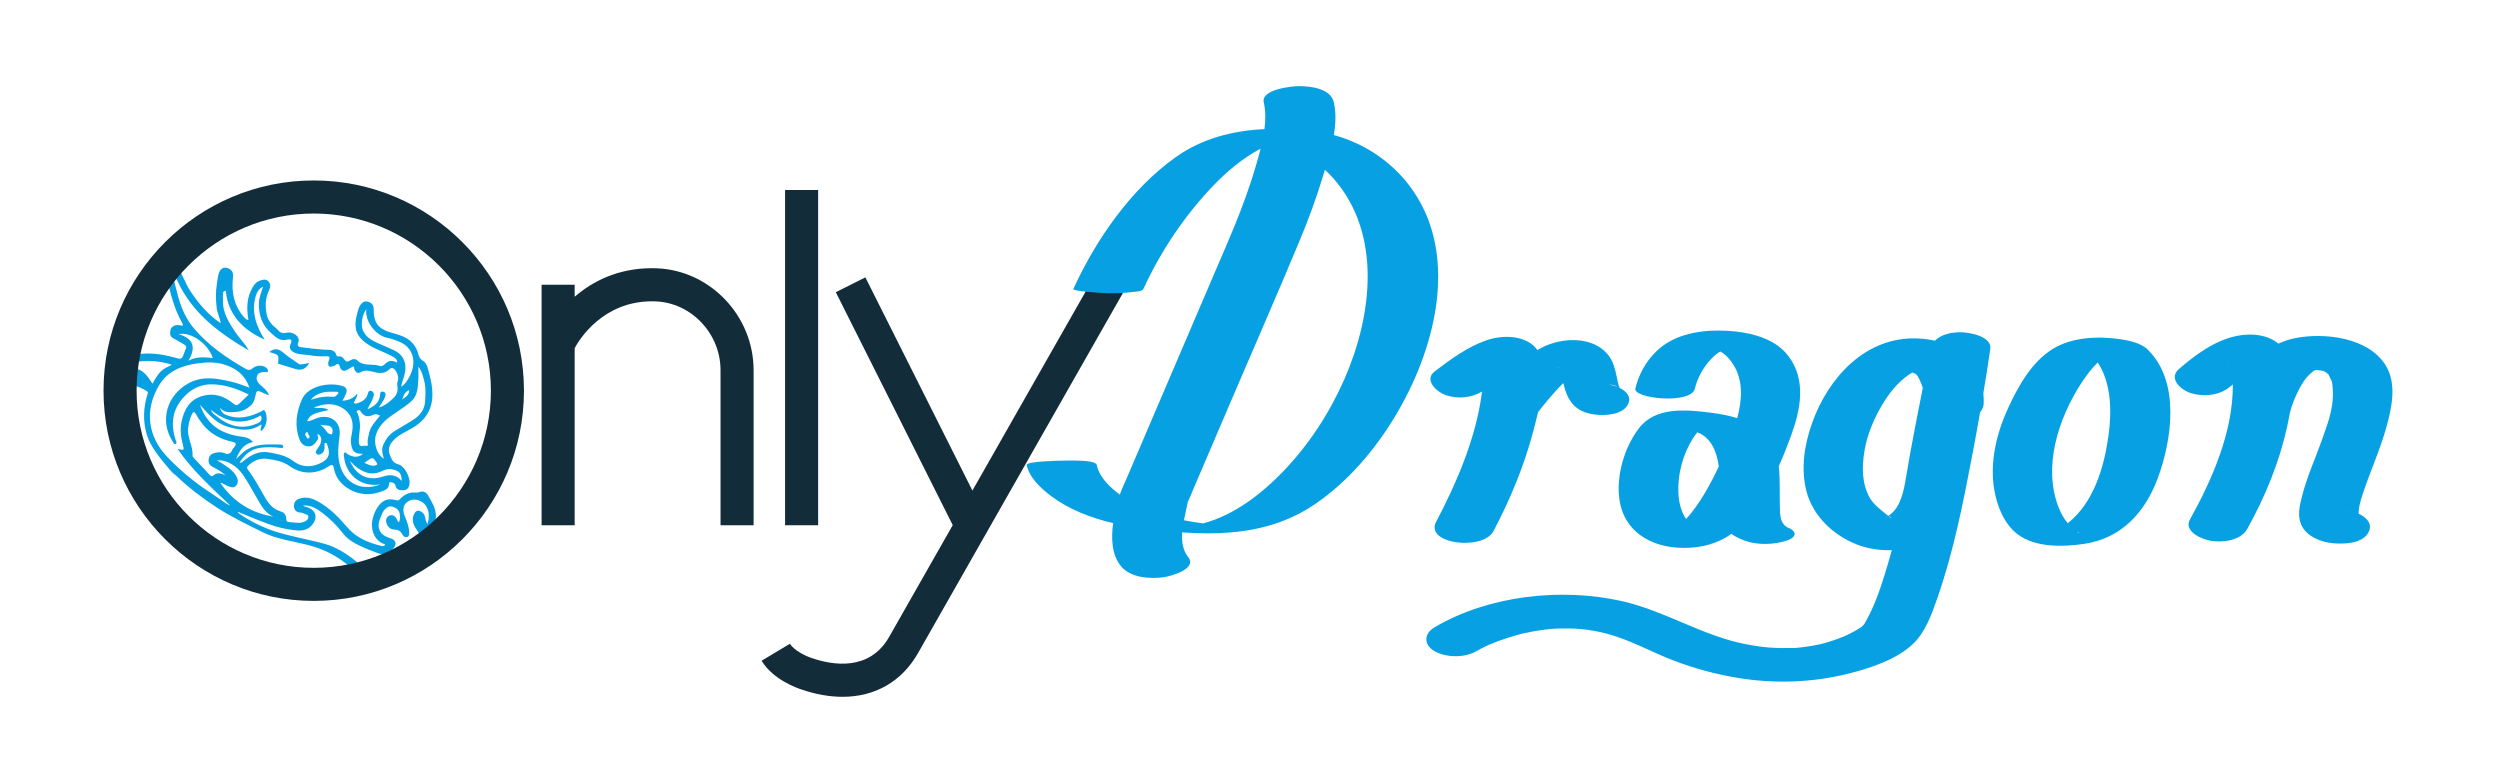
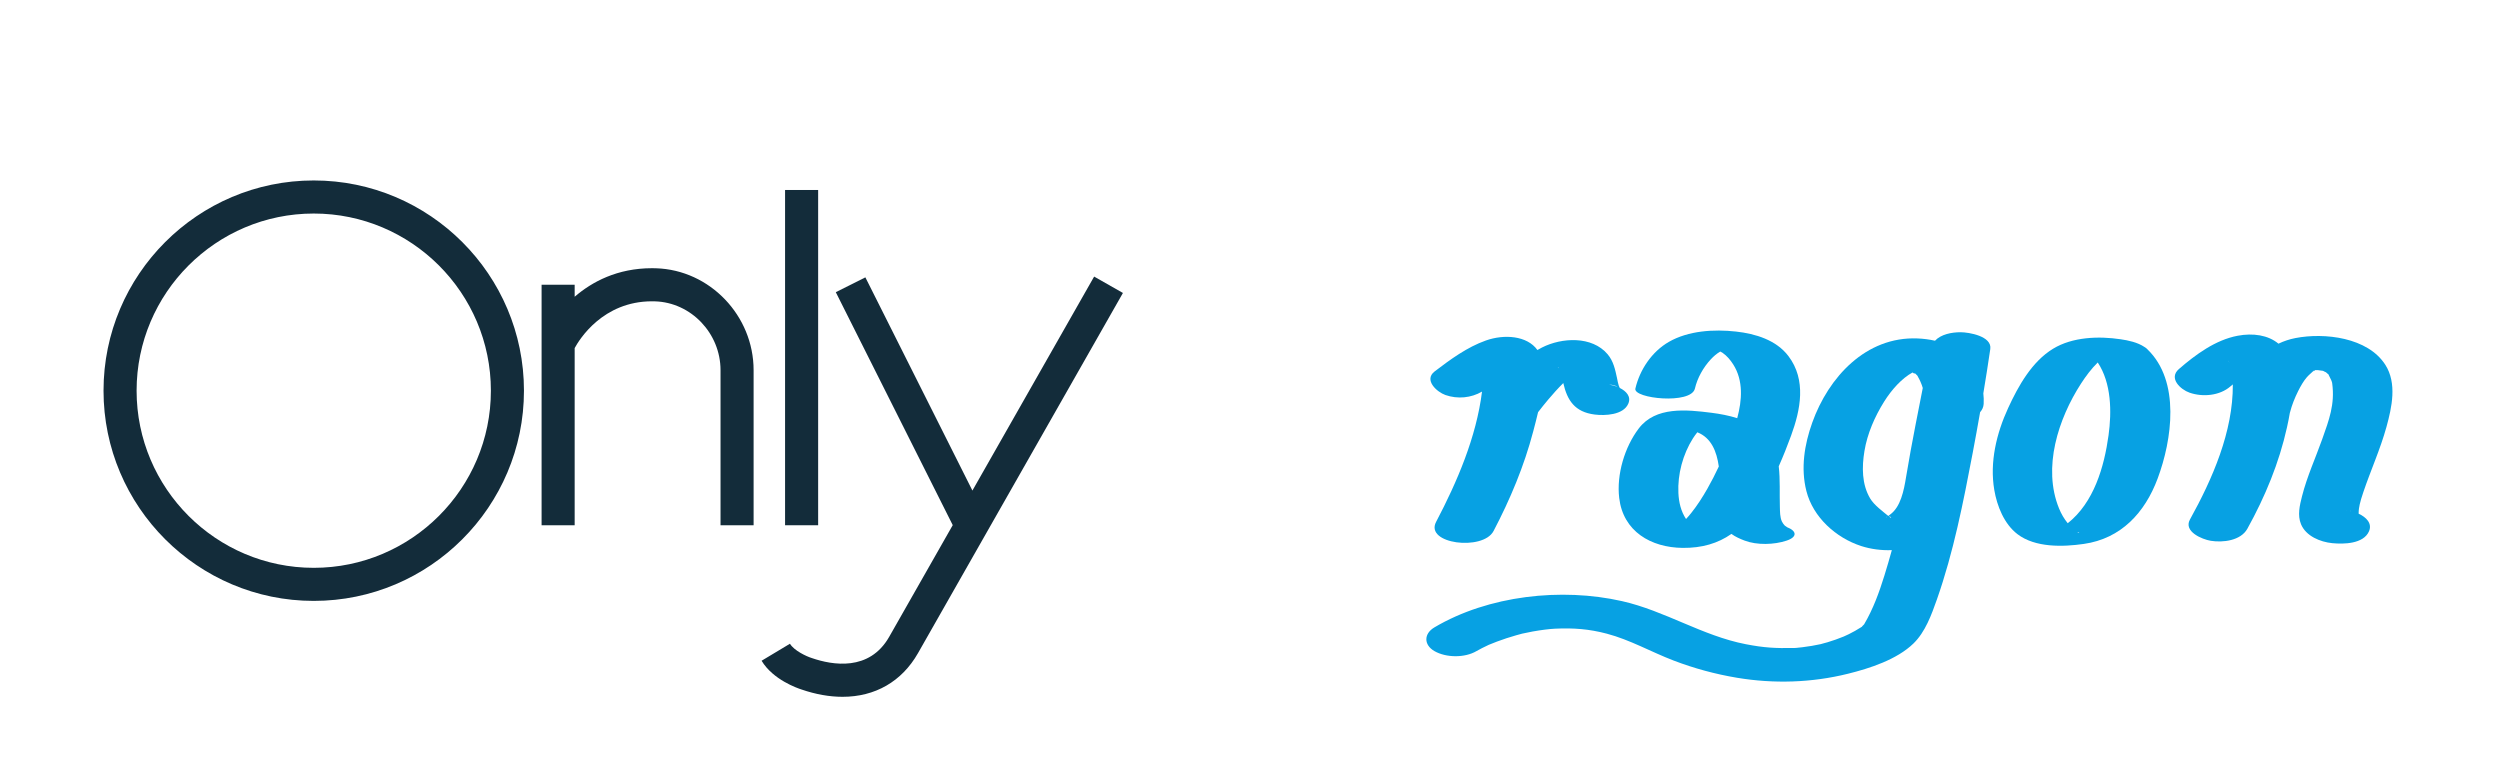
<svg xmlns="http://www.w3.org/2000/svg" xmlns:xlink="http://www.w3.org/1999/xlink" version="1.1" x="0px" y="0px" viewBox="0 0 1071.02 333.14" style="enable-background:new 0 0 1071.02 333.14;" xml:space="preserve">
  <style type="text/css">
	.st0{clip-path:url(#SVGID_2_);}
	.st1{clip-path:url(#SVGID_4_);}
	.st2{clip-path:url(#SVGID_6_);}
	.st3{fill:#07A1E3;}
	.st4{fill:#132C3A;}
</style>
  <g id="Ebene_2">
    <g>
      <defs>
        <circle id="SVGID_1_" cx="134.41" cy="167.37" r="82.97" />
      </defs>
      <clipPath id="SVGID_2_">
        <use xlink:href="#SVGID_1_" style="overflow:visible;" />
      </clipPath>
      <g class="st0">
        <g>
          <defs>
-             <rect id="SVGID_3_" x="30.36" y="114.22" width="159.39" height="360.67" />
-           </defs>
+             </defs>
          <clipPath id="SVGID_4_">
            <use xlink:href="#SVGID_3_" style="overflow:visible;" />
          </clipPath>
          <g class="st1">
            <defs>
              <rect id="SVGID_5_" x="30.36" y="114.22" width="159.39" height="360.67" />
            </defs>
            <clipPath id="SVGID_6_">
              <use xlink:href="#SVGID_5_" style="overflow:visible;" />
            </clipPath>
            <g class="st2">
              <path class="st3" d="M62.87,263.48c-4.3,0.67-10.97-58.79-10.56-54.26c0.18,1.97,0.41,3.89,1.03,5.77        c0.46,1.39-0.3,2.38-1.21,3.27c-0.7,0.68-1.7,0.81-2.36,0.29c-1.01-0.8-2.19-1.43-2.85-2.65c-3.29-6.05-5.07-12.02-1.38-18.77        c1.77-3.24,3.62-6.17,6.56-8.31c0.72-0.53,1.43-1.41,1.24-1.8c-0.51-1.02,0-1.96-0.15-2.94c-0.5-3.25,0.61-6.42,0.92-9.64        c0.15-1.57-0.09-2.22-1.74-1.98c-0.58,0.09-1.14,0.12-1.72,0.29c-4.23,1.22-7.53,3.85-10.69,6.74        c-1.55,1.42-3.26,1.57-4.59,0.48c-1.17-0.96-1.35-2.7-0.38-4.33c2.51-4.17,5.59-7.84,9.46-10.82        c-2.44-2.94-1.91-5.01,0.77-6.82c1.02-0.69,1.91-1.6,2.95-2.25c8.33-5.19,17.23-5.15,26.31-2.66        c3.42,0.94,3.37,1.11,4.63-2.42c0.11-0.31,0.15-0.66,0.33-0.93c0.78-1.17,0.14-1.79-0.83-2.33c-1.47-0.83-2.9-1.73-4.4-2.49        c-0.88-0.44-1.31-1.19-1.33-1.99c-0.09-2.79,1.53-4.05,4.41-3.58c0.3,0.05,0.62,0.4,0.89,0.08c0.28-0.34,0.1-0.7-0.11-1.06        c-3.35-5.8-4.93-12.21-6.44-18.64c-0.48-2.03-0.91-4.2,1.51-5.52h2.77c2.32,3.17,3.36,7.03,5.51,10.3        c3.52,5.34,7.53,10.23,13.15,13.95c-0.36-2.33-1.46-4.22-1.72-6.34c-0.44-3.61-0.52-7.19,0.11-10.78        c0.26-1.47,0.32-2.98,0.83-4.42c0.62-1.72,1.92-2.57,3.43-2.16c2,0.53,2.84,2,2.61,3.88c-0.77,6.35,0.32,12.24,4.69,17.22        c0.3,0.34,0.64,0.66,1.01,0.94c0.19,0.15,0.48,0.17,0.88,0.3c-0.16-1.35-0.38-2.61-0.44-3.87c-0.19-3.95,0.54-7.66,2.82-11.01        c1.03-1.52,2.54-2.15,4.16-2.4c2.05-0.31,3.51,2.05,2.48,4.12c-1.81,3.65-1.96,7.4-1.06,11.25c0.43,1.81,1.55,3.29,2.91,4.57        c0.62,0.58,1.36,1.06,1.89,1.71c0.95,1.17,2.03,1.44,3.48,1.09c1.43-0.35,2.85-0.01,4.03,0.9c1.06,0.81,1.64,1.91,1.1,3.23        c-0.63,1.52,0.03,1.9,1.41,2.09c3.17,0.43,6.34,0.8,9.54,1.02c2.12,0.15,4.63-0.48,5.49,2.57c0.17,0.59,1.08,0.23,1.64,0.33        c1.37,0.24,1.74,2.05,2.79,2.17c0.98,0.11,1.95-1.25,3.25-1c0.32,0.06,0.74,0.08,0.92,0.29c2.73,3.04,6.7,1.45,9.92,2.64        c0.82,0.3,1.65-0.32,2.28-0.94c1.53-1.52,3.2-1.59,5.13-0.47c0.05-1.18-0.44-1.71-1.4-2.3c-3.17-1.95-6.76-2.97-9.98-4.85        c-6.39-3.73-7.56-7.63-5.63-14.42c0.35-1.25,0.66-2.52,1.54-3.56c0.9-1.07,1.96-1.43,3.27-0.92c1.35,0.52,2.12,1.49,2.12,2.98        c0.03,6.16,1.92,8.6,7.91,10.29c2.96,0.83,5.96,1.62,8.25,3.87c1.47,1.45,2.48,3.17,2.98,5.21c0.29,1.17,0.69,2.11,1.96,2.86        c1.81,1.08,2.12,3.41,2.65,5.32c0.79,2.88,1.42,5.84,1.44,8.87c0.05,6.74-3.13,11.52-8.9,14.8c-2.99,1.7-6.27,3.01-8.47,5.9        c-1.35,1.78-1.72,3.56-0.79,5.68c0.74,1.69,1.19,3.15,3.46,3.77c2.83,0.77,5.25,5.58,4.88,8.48        c-0.18,1.41-1.05,2.62-2.38,2.64c-1.3,0.02-3.13,0.17-3.57-1.79c-0.21-0.92-0.75-1.34-1.56-1.55c-0.7-0.18-1.3-0.26-1.3,0.81        c0,1.37-0.92,2.15-2.06,2.63c-5.87,2.51-11.59,2.13-16.69-1.71c-2.34-1.76-4.17-4.25-4.74-7.39c-0.4-2.2-0.86-2.24-2.69-1.03        c-4.61,3.05-10.99,3.57-16.31-0.25c-2.91-2.08-6.04-2.61-9.33-3.11c-3.19-0.49-5.84,0.49-8.21,2.6        c-0.78,0.69-1.06,1.12-0.35,2.06c2.76,3.67,4.92,7.72,7.19,11.69c1.63,2.85,3.48,5.15,6.77,6.11c1.46,0.43,2.45,1.56,2.42,3.2        c-0.02,1.07,0.43,1.36,1.4,1.38c1.82,0.05,3.64,0.66,5.47,0.12c0.44-0.13,0.87-0.27,1.28-0.46c0.83-0.4,1.31-1.17,1.34-2        c0.03-0.74-0.9-0.85-1.44-1.12c-0.62-0.31-1.27-0.59-2.03-0.62c-1.57-0.08-2.65-1.02-2.73-2.56        c-0.07-1.39,0.48-2.66,1.99-3.26c2.95-1.18,5.66-0.42,8.25,1.03c5.04,2.82,9,6.85,12.72,11.22c3.79,4.45,9.02,6.54,14.57,7.88        c0.47,0.12,1.07,0.18,1.55-0.48c-0.23-0.48-0.82-0.43-1.22-0.64c-4.06-2.1-5.16-6.92-4.04-10.92        c0.43-1.55,1.01-3.08,1.95-4.47c2.11-3.13,4.38-4.12,8.06-3.09c0.82,0.23,1.12,0.03,1.63-0.51c1.74-1.82,3.79-2.98,6.44-2.79        c0.58,0.04,1.23,0.05,1.76-0.16c1.89-0.77,3.18,0.21,3.94,1.62c1.33,2.45,2.88,4.78,3.19,7.75c0.28,2.66-0.85,6.18-3.12,7.75        c-0.82,0.57-0.16,3.23,1.05,3.91c2.05,1.15,3.78,2.51,4.6,4.87c1.3,3.78-0.36,6.75-2.55,9.49c-2.17,2.71-4.84,4.52-8.61,3.22        c-0.94-0.32-1.91,0.12-2.66,0.46c-2.33,1.07-4.17,0.42-5.81-1.24c-0.84-0.85-1.2-0.82-1.79,0.29c-1.07,2-1.56,4.37-3.51,5.84        c-0.64,0.49-0.06,0.99,0.1,1.4 M102.62,198.16c0.8,0.26,1.11-0.17,1.52-0.52c3.3-2.73,6.79-4.7,11.41-3.78        c3.54,0.71,6.93,1.24,9.98,3.59c3.24,2.5,7.09,2.98,11.09,1.27c4.06-1.73,5.11-3.85,3.66-7.96c-0.19-0.54-0.23-1.11-0.9-0.99        c-0.68,0.12-0.34,0.77-0.32,1.15c0.08,1.62-0.17,3.02-1.89,3.7c-0.59,0.23-1.12,0.29-1.61-0.26        c-0.51-0.57-0.25-1.07,0.08-1.58c0.63-0.99,1.44-1.88,1.77-3.03c0.43-1.51,0.35-2.85-1.23-3.85c-0.5,0.96,0.59,1.47-0.06,2.39        c-1.05,1.5-1.97,3.02-4.01,2.95c-2.01-0.07-3.21-1.36-3.87-3.14c-2.13-5.81-1.29-11.5,1.1-16.97        c2.62-5.99,12.14-7.61,17.75-5.62c1.41,0.5,1.73,1.75,1.16,3.1c-0.42,1-0.97,1.96-1.53,3.07c2.49-0.18,4.61-0.88,6.32-3.08        c0.16,1.52-0.73,2.12-0.97,2.97c-0.11,0.39-0.75,0.77-0.25,1.2c0.36,0.31,0.86,0.09,1.31-0.04c2.19-0.65,3.91-1.79,4.5-4.19        c0.16-0.65,0.54-1.34,1.35-1.11c0.71,0.2,1.19,0.76,1.18,1.63c-0.01,0.55-0.24,0.99-0.39,1.48c-0.5,1.61-1.58,2.94-2.34,4.84        c2.89-1.38,5.08-2.82,5.35-5.99c0.07-0.87,0.16-1.88,1.41-1.57c1.08,0.27,1.1,1.14,0.8,2.07c-0.52,1.65-1.64,2.95-2.7,4.69        c2.65-0.8,4.44-2.31,6.18-3.97c1.52-1.44,2.12-3.1,1.77-5.1c-0.14-0.81-0.12-1.53,0.18-2.3c0.61-1.61-0.49-4.55-1.92-5.38        c-0.57-0.33-1.08-0.25-1.55,0.24c-2.14,2.28-4.74,1.87-7.34,1.16c-1.74-0.47-3.42-0.78-5.09,0.22        c-1.32,0.78-2.07,0.02-2.67-1.09c-0.24-0.44,0.07-1.08-0.56-1.4c-0.79,0.46-1.61,0.86-2.37,1.37        c-1.57,1.07-2.84,0.41-3.26-1.04c-0.5-1.72-1.06-1.63-2.19-0.71c-0.24,0.19-0.62,0.2-0.93,0.32c-1.53,0.63-2.02-0.1-1.93-1.51        c0.02-0.37,0.2-0.75,0.34-1.1c0.44-1.11,0.31-1.75-1.12-1.67c-2.37,0.13-4.75,0-7.08-0.42c-2.24-0.4-4.58-0.14-6.73-1.18        c-1.6-0.77-2.29-2.06-1.59-3.51c1.01-2.1-0.03-2.36-1.55-1.98c-3.04,0.76-4.69-1.06-6.72-2.83        c-3.97-3.46-5.35-7.77-5.25-12.78c0.05-2.43,0.99-4.65,1.83-7.16c-1.72,0.91-2.59,2.17-3.07,3.69        c-2.22,7,0.04,13.13,3.71,19.07c-9.14-4.15-15.61-10.42-16.69-20.96c-0.81,0.04-1.18,0.56-1.17,1        c0.04,2.35-0.17,4.79,0.39,7.04c0.88,3.59,2.93,6.71,4.97,9.8c1.67,2.53,3.96,4.58,5.71,7.75        c-14-8.17-26.07-17.44-32.04-33.28c-0.49,1.55-0.25,2.42-0.03,3.28c0.59,2.34,1.18,4.68,1.82,7.01        c1.38,4.95,3.41,9.59,6.76,13.55c6.16,7.27,13.86,12.57,22.04,17.25c1.19,0.68,2.01,0.76,3.12-0.22        c1.47-1.31,4.13-1.39,5.58-0.35c0.47,0.34,1.02,1.02,0.98,1.5c-0.06,0.81-0.94,0.45-1.48,0.47c-1.3,0.06-2.67,0.23-3.17,1.56        c-0.51,1.36-0.08,2.59,1.07,3.72c1.39,1.35,3.21,2.42,3.99,4.77c-1.18-0.51-2.08-0.85-2.93-1.27        c-2.09-1.04-2.36-0.91-2.86,1.32c-0.3,1.34-0.58,2.7-1.55,3.76c-1.8,1.96-4.09,3.02-6.68,3.22c-2.47,0.2-5.11,0.61-7.06-1.81        c0.51,1.36,1.11,2.47,2.49,3.04c5.45,2.28,10.53,0.99,15.48-1.53c0.54-0.27,0.9-0.85,1.39,0c1.42,2.51,0.71,6.83-1.63,8.53        c-0.73-0.97,0.42-1.95,0.07-2.84c-4.71,3.29-9.67,2.43-14.57,0.93c-5.08-1.55-8.31-5.62-11.72-9.38        c2.88,8.26,8.6,12.56,18.18,13.74c1.86,0.23,3.31,0.78,4.53,2.26c-3.87,0.78-5.74,3.43-7.24,7.25        c1.86-1.79,3.26-3.27,5.03-4.25c4.33-2.39,9.09-1.99,13.78-1.94c0.53,0.01,1.53,0.13,1.37,1.05c-0.14,0.78-0.96,0.3-1.46,0.35        c-0.5,0.05-1.04-0.13-1.53-0.15C111.16,191.34,106.87,191.64,102.62,198.16 M74.29,216.6 M129.82,216.61        c0.54,0.41,0.99,0.45,1.43,0.58c4.2,1.19,5.17,4.7,2.24,7.94c-1.7,1.89-4,2.29-6.28,2.11c-4.25-0.33-8.39-1.35-12.39-2.82        c-4.37-1.6-8.66-3.4-13.01-5.2c0.18,0.41,0.46,0.69,0.77,0.91c3.57,2.46,7.38,4.49,11.38,6.13c5.89,2.42,12.14,3.58,18.3,5.05        c4,0.95,8.09,1.72,11.81,3.59c6.39,3.21,11.58,7.88,16.2,13.25c0.92,1.07,1.88,2.09,2.82,3.14c1.41-2.63,2.65-5.15,4.08-7.55        c1.19-1.99,1.68-1.94,2.98-0.09c0.41,0.59,0.87,1.15,1.23,1.78c1.23,2.13,1.7,2.36,3.85,1.35c1.32-0.62,2.58-0.89,3.97-0.3        c1.28,0.54,2.37,0.17,3.45-0.68c1.37-1.08,2.46-2.38,3.28-3.88c1.91-3.47-0.05-7.04-4.09-7.36c0.28,0.43,0.55,0.79,0.74,1.18        c1.46,2.97-0.33,5.84-3.65,5.85c-0.46,0-0.91-0.12-1.37-0.14c-1.05-0.05-2.19,0.06-2.62-1.22c-0.44-1.29-0.15-2.43,0.82-3.45        c0.92-0.98,2.04-1.66,3.11-2.42c1.71-1.2,2.19-2.97,1.23-4.82c-0.6-1.16-1.35-2.24-2.05-3.34c-1.17-1.82-1.61-3.72-0.74-5.8        c0.82-1.94,2.27-2.1,3.83-0.66c1.39,1.28,0.84,3.23,1.99,4.74c0.77-2.54,0.82-4.88-0.28-7.16c-1.28-2.65-4.84-4.03-7.33-2.89        c-2.71,1.24-3.37,3.66-2.07,6.83c0.86,2.11,1.74,4.25,1.82,6.58c0.03,0.82,0.24,1.84-0.82,2.2c-1.08,0.36-1.7-0.46-2.15-1.24        c-0.76-1.34-1.76-1.91-3.35-1.92c-1.93-0.02-3.37-1.7-3.53-3.61c-0.1-1.15,0.44-1.95,1.39-2.37c0.88-0.39,1.7-0.25,2.51,0.54        c0.68,0.66,0.78,1.63,1.51,2.34c0.78-1.26,0.57-2.47,0.39-3.7c-0.24-1.69-1.54-2.47-2.88-2.96c-1.2-0.44-2.36-0.05-3.36,0.98        c-1.12,1.15-1.55,2.58-2.12,3.96c-1.63,3.93-0.2,7.04,3.8,8.33c0.44,0.14,0.87,0.29,1.29,0.47c1.69,0.74,1.96,2.31,0.78,3.76        c-2.03,2.5-4.39,3.56-7.52,2.1c-0.95-0.44-1.98-0.7-2.95-1.12c-4.19-1.8-8.53-3.42-11.42-7.2c-2.5-3.27-5.39-6.14-8.64-8.6        C135.82,217.99,133.25,216.26,129.82,216.61 M76.07,192.33c2.93,0.65,2.93,0.65,2.23-1.95c-0.87-3.28-1.19-6.61-0.48-9.94        c1.1-5.08,3.5-9.25,8.85-10.8c5.03-1.46,9.48,0.06,13.38,3.31c0.9,0.75,1.55,0.85,2.36,0.06c1.31-1.27,2.62-2.53,4.13-3.98        c-5.32-2.64-10.57-4.44-16.25-4.38c-3.76,0.04-7.2,1.46-10.01,3.96c-6.18,5.5-7.58,12.29-4.98,20.01        c0.19,0.56,0.65,1.24,0.01,1.56c-0.65,0.33-0.92-0.42-1.25-0.93c-5.98-9.09-2.41-20.27,6.98-25.2        c5.91-3.1,11.98-1.95,18.05-0.54c2.55,0.59,4.99,1.54,7.77,2.56c-1.87-5.4-5.56-8.16-10.33-9.76        c-3.99-1.33-8.11-1.17-12.15-0.6c-6.62,0.94-12.68,3.35-16.26,9.41c-6.31,10.66-4.89,21.89,3.76,30.87        c5.4,5.6,11.33,10.56,17.85,14.81c1.47,0.96,2.91,1.99,4.38,2.95c1.4,0.91,2.61,2.12,4.6,2.87        C90.57,208.89,82.52,201.64,76.07,192.33 M73.76,202.36 M160.69,255.76c-0.42-4.76,1.24,1.61-1.38-2.43        c-3.43-5.28-7.84-9.66-12.97-13.3c-4.09-2.9-8.57-4.95-13.44-6.28c-6.91-1.89-14.11-2.6-20.67-5.88        c-6.62-3.31-13.3-6.49-19.49-10.55c-5.95-3.9-11.66-8.14-17.11-13.39l-1.88-1.57c-1.49-1.76-2.98-3.4-4.35-5.15        c-2.76-3.52-5.43-7.14-6.65-11.5c-1.53-5.51-1.32-11.07,0.35-16.55c0.19-0.63,0.56-1.15-0.28-1.65        c-3.73-2.26-7.75-3.49-12.03-2.33c-6.52,1.76-9.94,7.1-13.38,12.33c2.93-2.62,5.99-5.04,9.55-6.72        c2.88-1.36,5.89-1.73,8.97-0.62c1.09,0.39,1.85,0.99,1.59,2.33c-0.4,2.04-0.87,4.08-1.12,6.15c-0.42,3.5-0.82,7.01,0.1,10.53        c1.07,4.12,3.05,7.65,6.17,10.56c0.59,0.55-7.12,31.88-8,32.94c-2.79,3.36,9.84,27.13,11.71,30.83 M143.95,261.01        c0.48-1.92,1.19-3.79,1.83-5.79 M74.74,212.89 M96.75,203.74c-1.93-1.73-3.7-2.77-5.57-3.68c-1.44-0.7-2.09-1.89-1.73-3.57        c0.34-1.6,1.42-2.25,2.88-2.53c1.25-0.24,2.56-0.38,3.7,0.13c1.89,0.83,2.91,0.2,3.58-1.58c0.13-0.35,0.52-0.58,0.75-0.9        c0.91-1.25,1-1.95-0.92-2.37c-4.89-1.06-9.16-3.29-12.41-7.25c-1.17-1.42-2.19-2.92-3.07-4.53c-0.51-0.93-1.06-1.45-1.78,0.07        c-0.88,1.88-1.32,3.76-1.58,5.82c-0.53,4.2,2.23,7.79,1.88,11.91c-0.02,0.26,0.27,0.6,0.49,0.84        c2.28,2.45,4.57,4.89,6.85,7.34c0.44,0.47,0.92,0.85,1.51,0.32C92.94,202.34,94.63,202.59,96.75,203.74 M155.47,194.44        c-3.87,0.06-4.79-1.38-5.12-4.95c-0.17-1.87,0.46-3.64,0.65-5.46c0.36-3.51-0.55-6.52-3.47-8.66        c-4.01-2.94-8.42-2.7-13.07-0.75c1.97,0.48,4.2-0.42,6.36,1.06c-6.8,1.4-8.12,2.09-9.24,4.77c1.68-0.03,3.01-0.99,4.5-1.43        c5.7-1.7,10.11,1.83,9.41,7.56c-0.5,4.02-1.02,8.01-0.03,12.08c2.23,9.15,10.26,11.81,17.53,8.84        c-7.69,1.43-14.8-3.65-15.6-11.82c-0.06-0.58-0.31-1.29,0.17-1.69c0.56-0.47,0.86,0.28,1.28,0.53        C151.39,196.06,153.53,196.07,155.47,194.44 M179.22,157.12c0,2.01,0.12,4.03-0.03,6.04c-0.23,3.04-0.32,6.21-2.75,8.52        c-1.96,1.86-4.23,3.34-6.48,4.83c-3.71,2.47-7.34,5.05-8.86,9.59c-1.13,3.39,0.13,8.57,3.35,10.42        c-0.61-2.02-1.13-3.94-0.26-5.95c1.05-2.42,2.58-4.44,4.8-5.85c2.71-1.72,5.55-3.23,8.23-5c2.71-1.8,4.67-4.22,4.88-7.64        c0.18-2.89,0.4-5.8-0.31-8.66C181.24,161.25,180.76,159.03,179.22,157.12 M117.09,221.32c-2.9-1.25-4.57-3.66-6.06-6.24        c-1.22-2.1-2.38-4.22-3.62-6.3c-2.22-3.7-4.16-7.62-8.11-9.91c-1.83-1.06-3.7-1.84-6.37-1.6c0.92,0.51,1.4,0.72,1.83,1.01        c2.45,1.62,5.03,3.07,6.53,5.81c0.83,1.52,0.83,2.97-0.32,4.14c-1.04,1.06-2.37,0.35-3.53-0.06        c-1.03-0.37-1.87-1.22-3.06-1.34C99.91,214.93,107.46,219.72,117.09,221.32 M171.84,165.68c2.04-1.29,2.86-2.99,3.71-4.6        c3.06-5.88,1.64-12.33-4.75-14.79c-1.52-0.59-3.07-1.2-4.66-1.5c-5.18-0.96-9.85-7.05-9.2-12.29        c-1.72,2.01-2.51,6.6-1.47,9.03c1.15,2.69,3.48,4.13,5.99,5.29c2.36,1.1,4.8,2.02,7.16,3.13c3.32,1.56,5.61,4.34,4.97,9.14        C173.28,161.24,172.36,163.15,171.84,165.68 M65.33,164.38c3.16-5.76,4.11-6.03,8.31-8.13c-9.49-3.06-20.61-1.98-27.16,4.92        c1.97-0.8,3.85-1.68,5.81-2.34c5.44-1.85,8.36-1.03,11.38,3.08C64.25,162.7,64.76,163.54,65.33,164.38 M49.7,214.96        c-1.09-9.72-0.63-12.57,7.45-16.54c-1.84-2.04-3.31-4.24-2.56-7.79c-3.52,2.59-5.52,5.52-7.1,8.84        C44.92,204.91,46.78,209.73,49.7,214.96 M162.83,178.06c-1.88-0.8-1.88-0.8-3.37-0.16c-1.94,0.83-3.57,0.44-4.77-1.37        c-0.4-0.6-0.63-1.08-1.38-0.73c-1.09,0.52-0.13,1.05,0.03,1.56c0.61,1.92,1,3.83,0.87,5.89c-0.14,2.16-0.67,4.29-0.45,6.47        c0.21,2.16,1.87,1.06,2.91,1.26c1.33,0.25,0.83-0.76,0.81-1.38c-0.05-1.39,0.36-2.71,0.65-4.04        C158.78,182.52,160.97,180.4,162.83,178.06 M76.59,143.16c6.68,2.01,7.29,6,4.14,11.38c3.49-1.97,6.95-1.47,10.44-1.18        C89.18,147.35,81.84,142,76.59,143.16 M149.93,197.51c2.67,6.25,7.88,8.73,14.07,6.67c3.14-1.04,5.84-0.86,8.1,1.88        c-0.09-3.41-0.91-4.19-3.98-4.96c-1.93-0.49-3.51,0.28-5.03,0.95c-3.72,1.65-6.88,0.5-9.9-1.56        C152.05,199.7,151.11,198.6,149.93,197.51 M111.74,177.98c-7.73,4.33-14.72,3.11-21.36-2.42c0.43,1.5,1.55,2.06,2.44,2.78        c5.2,4.22,10.82,5.91,17.33,3.08C111.92,180.66,112.48,179.69,111.74,177.98 M133.18,171.31c3.35-1.23,6.43-1.59,9.57-1.33        c0.88,0.07,1.29-0.51,1.8-1c0.22-0.22,0.57-0.42,0.39-0.8c-0.16-0.34-0.53-0.35-0.86-0.34c-2.03,0.03-4.08-0.21-6.06,0.39        C136.28,168.76,134.56,169.36,133.18,171.31 M156.12,198.3c2.68,1.26,3.47,1.39,4.68,1.09c0.92-0.23,1.04-0.57,0.49-1.32        c-1.64-2.25-1.63-2.26-3.9-0.71C157.02,197.6,156.66,197.89,156.12,198.3 M137.26,182.02c1.33,0.99,2.02,1.81,2.58,2.76        c0.45,0.75,1.26,1.2,2.04,1.29c0.6,0.07,0.47-0.81,0.58-1.27c0.23-1.03-0.41-1.7-1.15-2.25c-0.24-0.18-0.62-0.19-0.94-0.22        C139.53,182.23,138.69,182.16,137.26,182.02 M172.28,171.14c1.52-1.09,3.03-1.85,3.01-4        C173.26,167.9,172.96,169.48,172.28,171.14 M131.69,185.02c-0.23,0.13-0.44,0.19-0.57,0.33c-0.85,0.9,0.08,1.54,0.4,2.23        c0.14,0.31,0.61,0.34,0.86,0.09c0.69-0.69-0.15-1.17-0.32-1.74C131.97,185.63,131.82,185.34,131.69,185.02 M118.99,152.35        c0.61,0.94,0.14,2.58,0.14,3.46c2.48,0.75,4.93,1.49,7.38,2.25c2.62,0.82,4.56,0.04,5.99-2.61c-0.96,0.21-1.76,0.44-2.57,0.54        c-0.63,0.08-1.44,0.25-1.88-0.05c-2.38-1.61-4.75-3.24-6.96-5.07c-1.86-1.54-3.6-1.74-5.73-0.08        C116.72,151.32,118.42,151.47,118.99,152.35" />
            </g>
          </g>
        </g>
      </g>
    </g>
    <g>
      <path class="st4" d="M134.41,77.31c-49.66,0-90.06,40.4-90.06,90.06c0,49.66,40.4,90.06,90.06,90.06s90.06-40.4,90.06-90.06    C224.47,117.71,184.07,77.31,134.41,77.31z M134.41,243.26c-41.84,0-75.89-34.04-75.89-75.89c0-41.84,34.04-75.89,75.89-75.89    s75.89,34.04,75.89,75.89C210.3,209.22,176.25,243.26,134.41,243.26z" />
      <path class="st4" d="M468.74,118.49l-52.15,91.67l-45.86-91.34l-12.67,6.36l50.1,99.79l-27.22,47.84    c-8.5,14.94-24.37,12.13-33.08,9.13l-0.21-0.07c-2.15-0.67-7.45-3.13-9.23-6.09l-12.15,7.29c4.88,8.13,15.36,11.76,17.06,12.3    c6.15,2.12,12.07,3.15,17.62,3.15c13.85,0,25.35-6.46,32.32-18.7l87.8-154.31L468.74,118.49z" />
      <rect x="336.33" y="81.39" class="st4" width="14.17" height="143.63" />
      <path class="st4" d="M281.03,114.93c-0.56-0.02-1.13-0.03-1.71-0.03c-14.84,0-25.68,5.81-33.13,12.23v-5.14h-14.17v103.03h14.17    v-75.9c2.02-3.73,12.09-20.04,33.13-20.04c0.43,0,0.86,0.01,1.28,0.02c15.48,0.47,28.08,13.7,28.08,29.5v66.42h14.17V158.6    C322.85,135.22,304.09,115.63,281.03,114.93z" />
    </g>
  </g>
  <g id="Ebene_3">
    <g>
-       <path class="st3" d="M605.76,82.28c-8.14-12.13-20.47-20.65-34.34-24.41c0.81-4.76,1.02-9.53,0.01-14    c-1.35-5.99-9.91-6.97-15.01-6.97c-2.86,0-16.29,1.32-15.01,6.97c0.83,3.66,0.79,7.55,0.3,11.44    c-13.5,0.65-26.69,3.97-37.96,11.97c-19.18,13.62-34.17,35.22-43.91,56.48c-0.52,1.13,13.93,1.87,15.01,1.87    c3.53,0,7.11-0.09,10.61-0.55c1.08-0.14,3.87-0.18,4.4-1.33c7.26-15.86,17.49-31.15,29.49-43.77c6.02-6.33,12.93-12.2,20.71-16.31    c-0.6,2.4-1.27,4.74-1.91,6.96c-2.52,8.79-5.72,17.41-9.15,25.89c-2.6,6.42-5.4,12.76-8.13,19.13    c-12.64,29.54-25.28,59.08-37.93,88.63c-1.08,2.52-2.28,5.01-3.2,7.6c-4.21-3.05-8.85-7.49-9.86-12.65    c-0.49-2.48-13.15-1.87-15.01-1.87c-1.15,0-15.33,0.24-15.01,1.87c1.07,5.44,6.29,10.17,10.46,13.3    c7.66,5.75,16.9,9.3,26.56,11.59c-0.9,6.56-0.62,13.45,3.24,18.3c4.09,5.15,12.41,5.66,18.46,4.87    c2.63-0.35,14.51-3.51,10.48-8.58c-2.37-2.97-2.87-6.73-2.61-10.63c0.47,0.03,0.94,0.07,1.4,0.09    c19.78,1.25,38.88-0.83,55.51-12.19c14.05-9.6,25.51-23.04,34.26-37.54C614.29,150.89,625.23,111.28,605.76,82.28z M508.71,215.37    C508.7,215.41,508.7,215.41,508.71,215.37L508.71,215.37z M511.55,225.01c0.14,0,0.28-0.01,0.42-0.01c-0.01,0-0.03,0.01-0.04,0.01    C511.82,225.01,511.7,225.01,511.55,225.01z M575.98,162.37c-6.41,14.61-15.33,28.28-26.43,39.77    c-9.28,9.6-21.03,18.66-34.17,22.09c-2.74-0.35-5.46-0.79-8.17-1.34c0.54-2.79,1.22-5.51,1.69-7.94c0.07-0.16,0.16-0.36,0.29-0.62    c0.73-1.54,1.34-3.14,2.01-4.7c5.81-13.57,11.61-27.14,17.42-40.71c9.43-22.03,19.07-43.98,28.28-66.11    c3.75-9.02,7.14-18.21,9.94-27.56c0.25-0.83,0.51-1.68,0.77-2.54c1.31,1.23,2.57,2.52,3.75,3.86    C592.23,100.38,587.78,135.47,575.98,162.37z" />
      <path class="st3" d="M619.24,169.23c5.22,1.82,11,1.27,15.67-1.47c-2.43,19.51-10.66,38.66-19.67,55.81    c-4.99,9.49,20.07,12.55,24.6,3.94c7.15-13.61,13.12-27.89,17.03-42.79c0.69-2.63,1.41-5.35,2.05-8.13    c1.41-1.83,2.85-3.64,4.34-5.4c1.95-2.31,4.2-4.84,6.47-7.08c1.69,7.45,4.94,12.39,13.4,13.48c4.38,0.56,12.33,0.25,14.44-4.64    c1.34-3.1-0.91-5.38-3.65-6.75c-0.15-0.34-0.32-0.68-0.43-0.99c-0.38-1.14-0.46-1.91-0.75-3.25c-0.8-3.68-1.53-7.26-4.03-10.2    c-6.71-7.9-19.6-7.19-28.09-2.89c-0.67,0.34-1.33,0.7-1.98,1.08c-4.44-6.2-14.27-6.84-22.06-4.08    c-8.06,2.85-15.19,8.1-21.94,13.23C609.81,162.79,615.59,167.96,619.24,169.23z M693.01,165.79c-1.27-0.53-2.58-0.87-3.63-1    C690.87,164.79,692.08,165.12,693.01,165.79z M676.99,158.44C676.99,158.44,676.99,158.44,676.99,158.44    C676.99,158.44,676.99,158.44,676.99,158.44C676.99,158.44,676.99,158.44,676.99,158.44z M677,158.43    C677,158.43,677,158.43,677,158.43c0.08-0.05,0.17-0.11,0.24-0.17C677.16,158.33,677.08,158.39,677,158.43z M667.83,157.7    C666.85,157.4,667.84,157.41,667.83,157.7L667.83,157.7z M635.95,167.14C635.32,167.6,635.24,167.64,635.95,167.14L635.95,167.14z     M635.31,155.05c-0.1-0.14-0.21-0.28-0.31-0.43C635.13,154.76,635.23,154.91,635.31,155.05z" />
      <path class="st3" d="M1011.51,213.83c0.31-1.05,0.66-2.1,1.01-3.14c3.15-9.3,7.23-18.28,9.85-27.76    c2.32-8.43,4.59-18.71-0.48-26.65c-7.5-11.73-26.04-13.88-38.52-11.45c-2.57,0.5-5,1.32-7.26,2.4    c-4.42-3.69-10.94-4.64-17.51-3.39c-9.49,1.8-17.97,8.05-25.14,14.26c-4.54,3.93,0.66,8.77,4.58,10.13    c5.6,1.95,12.86,1.32,17.45-2.66c0.35-0.3,0.71-0.6,1.07-0.89c0.15,20.28-8.77,40.56-18.37,57.89c-2.86,5.16,5.24,8.51,8.91,9.11    c5.18,0.84,12.84-0.03,15.69-5.17c7.61-13.73,13.61-28.21,17-43.56c0.45-2.02,0.86-4.07,1.21-6.14c0.02-0.05,0.05-0.1,0.06-0.16    c0.79-3.12,2.03-6.18,3.46-9.06c1.12-2.24,2.35-4.36,3.73-5.96c0.99-1.14,2.15-2.01,3.21-3.06c0,0,0,0,0.01,0    c-0.31,0.33-0.55,0.91,0.33,0c0.42,0.01,0.85,0.02,1.26,0.01c0,0,0.01,0,0.01,0c0.54,0.07,1.08,0.15,1.63,0.22    c0.14,0.02,0.25,0.03,0.35,0.04c0.1,0.04,0.23,0.09,0.39,0.14c-0.07,0,0.14,0.12,1.03,0.51c0.22,0.22,0.48,0.46,0.67,0.6    c0.15,0.11,0.27,0.19,0.37,0.26c0,0.04,0.03,0.12,0.09,0.23c0.39,0.75,0.74,1.5,1.11,2.26c0.17,0.34,0.25,0.72,0.37,1.08    c0.01,0.03,0.02,0.05,0.02,0.06c0.01,0.09,0.02,0.18,0.04,0.3c1.2,8.93-1.36,15.64-4.28,23.86c-2.89,8.14-6.54,16.09-8.66,24.48    c-0.98,3.85-2.02,8.11-0.42,11.97c2.12,5.1,8.25,7.61,13.41,8.11c4.84,0.47,13.3,0.36,15.69-5.04c1.54-3.47-1.24-6.11-4.41-7.58    c0-0.09-0.01-0.19-0.01-0.28c0-1.33,0.24-2.67,0.51-3.97C1010.79,216.72,1011.4,214.2,1011.51,213.83z M955.08,155.36    c-0.23-0.29-0.38-0.62-0.41-1C954.69,154.61,954.87,154.99,955.08,155.36z M1005.69,218.76    C1005.12,218.65,1004.72,218.41,1005.69,218.76L1005.69,218.76z M1010.5,220.92c0,0.03,0,0.06,0.01,0.09    C1010.51,220.97,1010.5,220.94,1010.5,220.92C1010.5,220.91,1010.5,220.91,1010.5,220.92z M1007.08,218.98    c-0.35-0.25-0.74-0.47,0.19,0.04C1007.21,219,1007.15,218.99,1007.08,218.98z" />
      <path class="st3" d="M839.9,142.33c-3.77,0-8.36,0.87-10.93,3.64c-2.47-0.56-5.01-0.88-7.52-0.98    c-22.08-0.88-38.12,16.6-45.08,36.1c-3.35,9.4-4.98,19.49-2.5,29.27c2.86,11.25,12.67,20.07,23.52,23.58    c4.1,1.32,8.6,1.91,13.09,1.74c-1.01,3.64-2.06,7.27-3.18,10.87c-2.24,7.22-4.79,14.26-8.62,20.78c-0.04,0.06-0.06,0.11-0.09,0.16    c-0.01,0.01-0.02,0.02-0.03,0.03c-0.31,0.32-0.73,0.68-0.98,1.04c-0.97,0.53-1.9,1.18-2.87,1.72c-0.87,0.49-1.76,0.95-2.65,1.4    c-0.35,0.17-1.92,0.87-2.23,1.03c-2.26,0.92-4.56,1.74-6.9,2.44c-0.38,0.11-2.96,0.79-2.9,0.8c-1.26,0.28-2.53,0.53-3.8,0.74    c-1.38,0.23-2.76,0.43-4.14,0.6c-0.82,0.1-1.63,0.18-2.45,0.26c-0.19,0.02-0.29,0.03-0.35,0.04c-0.16,0-0.37,0-0.69,0.01    c-8.12,0.16-12.79-0.09-20.7-1.62c-18.61-3.61-34.61-14.3-53.06-18.46c-25.87-5.84-57.16-2.46-80.33,11.26    c-4.56,2.7-4.63,7.46,0,10.15c5,2.89,13.03,2.97,18.04,0c1.55-0.92,3.19-1.67,4.81-2.46c0.22-0.11,0.38-0.18,0.51-0.25    c0.06-0.02,0.13-0.05,0.22-0.08c1.07-0.41,2.13-0.86,3.2-1.27c2.72-1.02,5.49-1.93,8.29-2.72c0.37-0.1,2.51-0.67,2.56-0.7    c1.48-0.34,2.98-0.64,4.47-0.91c3.77-0.67,7.19-1.09,9.66-1.21c7.79-0.35,14.41,0.11,22.1,2.14c10,2.64,18.98,7.82,28.6,11.5    c8.76,3.36,17.93,5.84,27.19,7.39c15.78,2.63,31.95,2.14,47.48-1.71c9.35-2.31,21.01-6.08,28.11-12.98    c5.06-4.91,7.73-12.32,10.02-18.81c7.14-20.27,11.33-41.7,15.34-62.76c1.11-5.83,2.17-11.67,3.19-17.52    c0.88-0.99,1.44-2.16,1.52-3.53c0.09-1.48,0.03-3.01-0.14-4.54c1.05-6.32,2.06-12.65,2.98-19    C853.45,144.01,843.46,142.33,839.9,142.33z M819.32,159.55C819.32,159.55,819.32,159.55,819.32,159.55    C819.13,159.64,819.17,159.62,819.32,159.55z M820.86,159.01c-0.17,0.04-0.34,0.08-0.51,0.12    C820.57,159.05,820.77,159,820.86,159.01z M801.21,213.57c-3.64-6.09-3.59-13.53-2.47-20.33c1.23-7.48,4.43-14.77,8.43-21.17    c3.29-5.26,7.69-10.06,12.18-12.5c0.8,0.63,1.01,0.55,0.96,0.27c0.29,0.27,0.58,0.54,0.86,0.84c0.12,0.13,0.21,0.23,0.29,0.31    c0.05,0.12,0.14,0.28,0.27,0.53c0.37,0.67,0.73,1.34,1.03,2.04c0.41,0.93,0.72,1.79,0.97,2.66c-1.05,5.27-2.09,10.54-3.1,15.81    c-1.42,7.4-2.83,14.82-4.04,22.26c-0.97,5.97-2.33,12.86-6.86,16.16c-0.04,0.03-0.4,0.3-0.78,0.59    C806.72,219.18,802.92,216.44,801.21,213.57z M808.35,221.36C807.19,222.36,808.3,221.3,808.35,221.36L808.35,221.36z     M808.35,221.37c0,0,0,0.01,0,0.02c0.04,0,0.09,0,0.13,0C808.02,221.71,807.76,221.88,808.35,221.37z M809.34,221.35    c0.07,0,0.14,0,0.21-0.01c-0.08,0-0.15,0-0.22,0c-0.02-0.02-0.05-0.04-0.07-0.06C810.18,221.15,810.72,222.41,809.34,221.35z" />
      <path class="st3" d="M726.11,166.47c1.08-4.61,3.59-9.05,6.79-12.51c1.22-1.31,2.49-2.43,4.04-3.33c0.02-0.01,0.03-0.02,0.05-0.03    c0.33,0.16,0.65,0.33,0.93,0.52c1.89,1.29,3.4,3.1,4.62,5.02c4.4,6.93,3.77,15.34,1.7,23.01c-3.57-1.14-7.37-1.85-11.09-2.32    c-10.6-1.33-23.86-2.78-31.08,6.71c-6.1,8.02-9.57,19.78-8.39,29.79c1.69,14.34,13.6,21.25,27.21,21.39    c8.26,0.08,15.08-1.93,20.87-5.99c1.63,1.2,3.57,2.07,5.64,2.86c5.3,2.02,12.71,1.8,18.04,0c4.58-1.54,4.43-4.11,0-5.8    c0.62,0.24-0.59-0.36-0.81-0.61c-0.48-0.53-0.94-1.09-1.24-1.75c-0.88-1.87-0.82-4.36-0.88-6.37c-0.18-5.71,0.18-11.58-0.48-17.29    c1.93-4.33,3.68-8.75,5.29-13.15c4.06-11.09,6.62-23.82-1.13-34.06c-5.26-6.94-14.17-9.59-22.46-10.52    c-9.44-1.05-20.39-0.41-28.81,4.44c-7.24,4.18-12.42,11.87-14.31,19.98C699.59,170.76,724.49,173.39,726.11,166.47z     M724.52,219.79c-0.7,0.88-1.44,1.73-2.21,2.56c-2.18-3.29-3.08-7.14-3.27-11.1c-0.39-8.05,1.91-16.63,6.22-23.44    c0.58-0.91,1.22-1.78,1.89-2.62c6.01,2.39,8.3,8.22,9.2,14.66c-1.51,3.24-3.14,6.42-4.9,9.52    C729.38,212.99,727.13,216.53,724.52,219.79z M738.58,149.85C738.6,149.84,738.6,149.84,738.58,149.85L738.58,149.85z" />
      <path class="st3" d="M919.7,149.37c-0.3-0.28-0.65-0.52-1.02-0.74c-2.95-1.97-6.83-2.8-10.19-3.29    c-9.42-1.4-20.57-1.02-28.92,4.05c-9.1,5.52-14.92,15.98-19.25,25.38c-5,10.85-7.99,23.2-5.95,35.15    c1.17,6.86,4.21,14.55,9.92,18.91c7.64,5.83,19.45,5.49,28.44,4.19c15.92-2.28,26.14-13.33,31.62-28.01    c6.15-16.49,9.87-41.7-4.43-55.41C919.86,149.52,919.79,149.44,919.7,149.37z M893.94,150.31    C893.13,150.16,893.38,150.11,893.94,150.31L893.94,150.31z M889.88,227.92c0.58,0.09,0.9,0.22,0.84,0.4    c-0.07,0.03-0.27,0-0.78-0.37C890.13,228.09,890.03,228.02,889.88,227.92z M890.73,228.32    C890.76,228.25,890.78,228.3,890.73,228.32L890.73,228.32z M903.32,186.47c-1.87,13.57-6.28,28.84-17.49,37.69    c-1.56-1.91-2.79-4.04-3.72-6.33c-7.16-17.52-0.32-38.45,9.43-53.52c2.08-3.21,4.41-6.33,7.15-9.02    C904.57,164.15,904.7,176.42,903.32,186.47z" />
    </g>
  </g>
</svg>